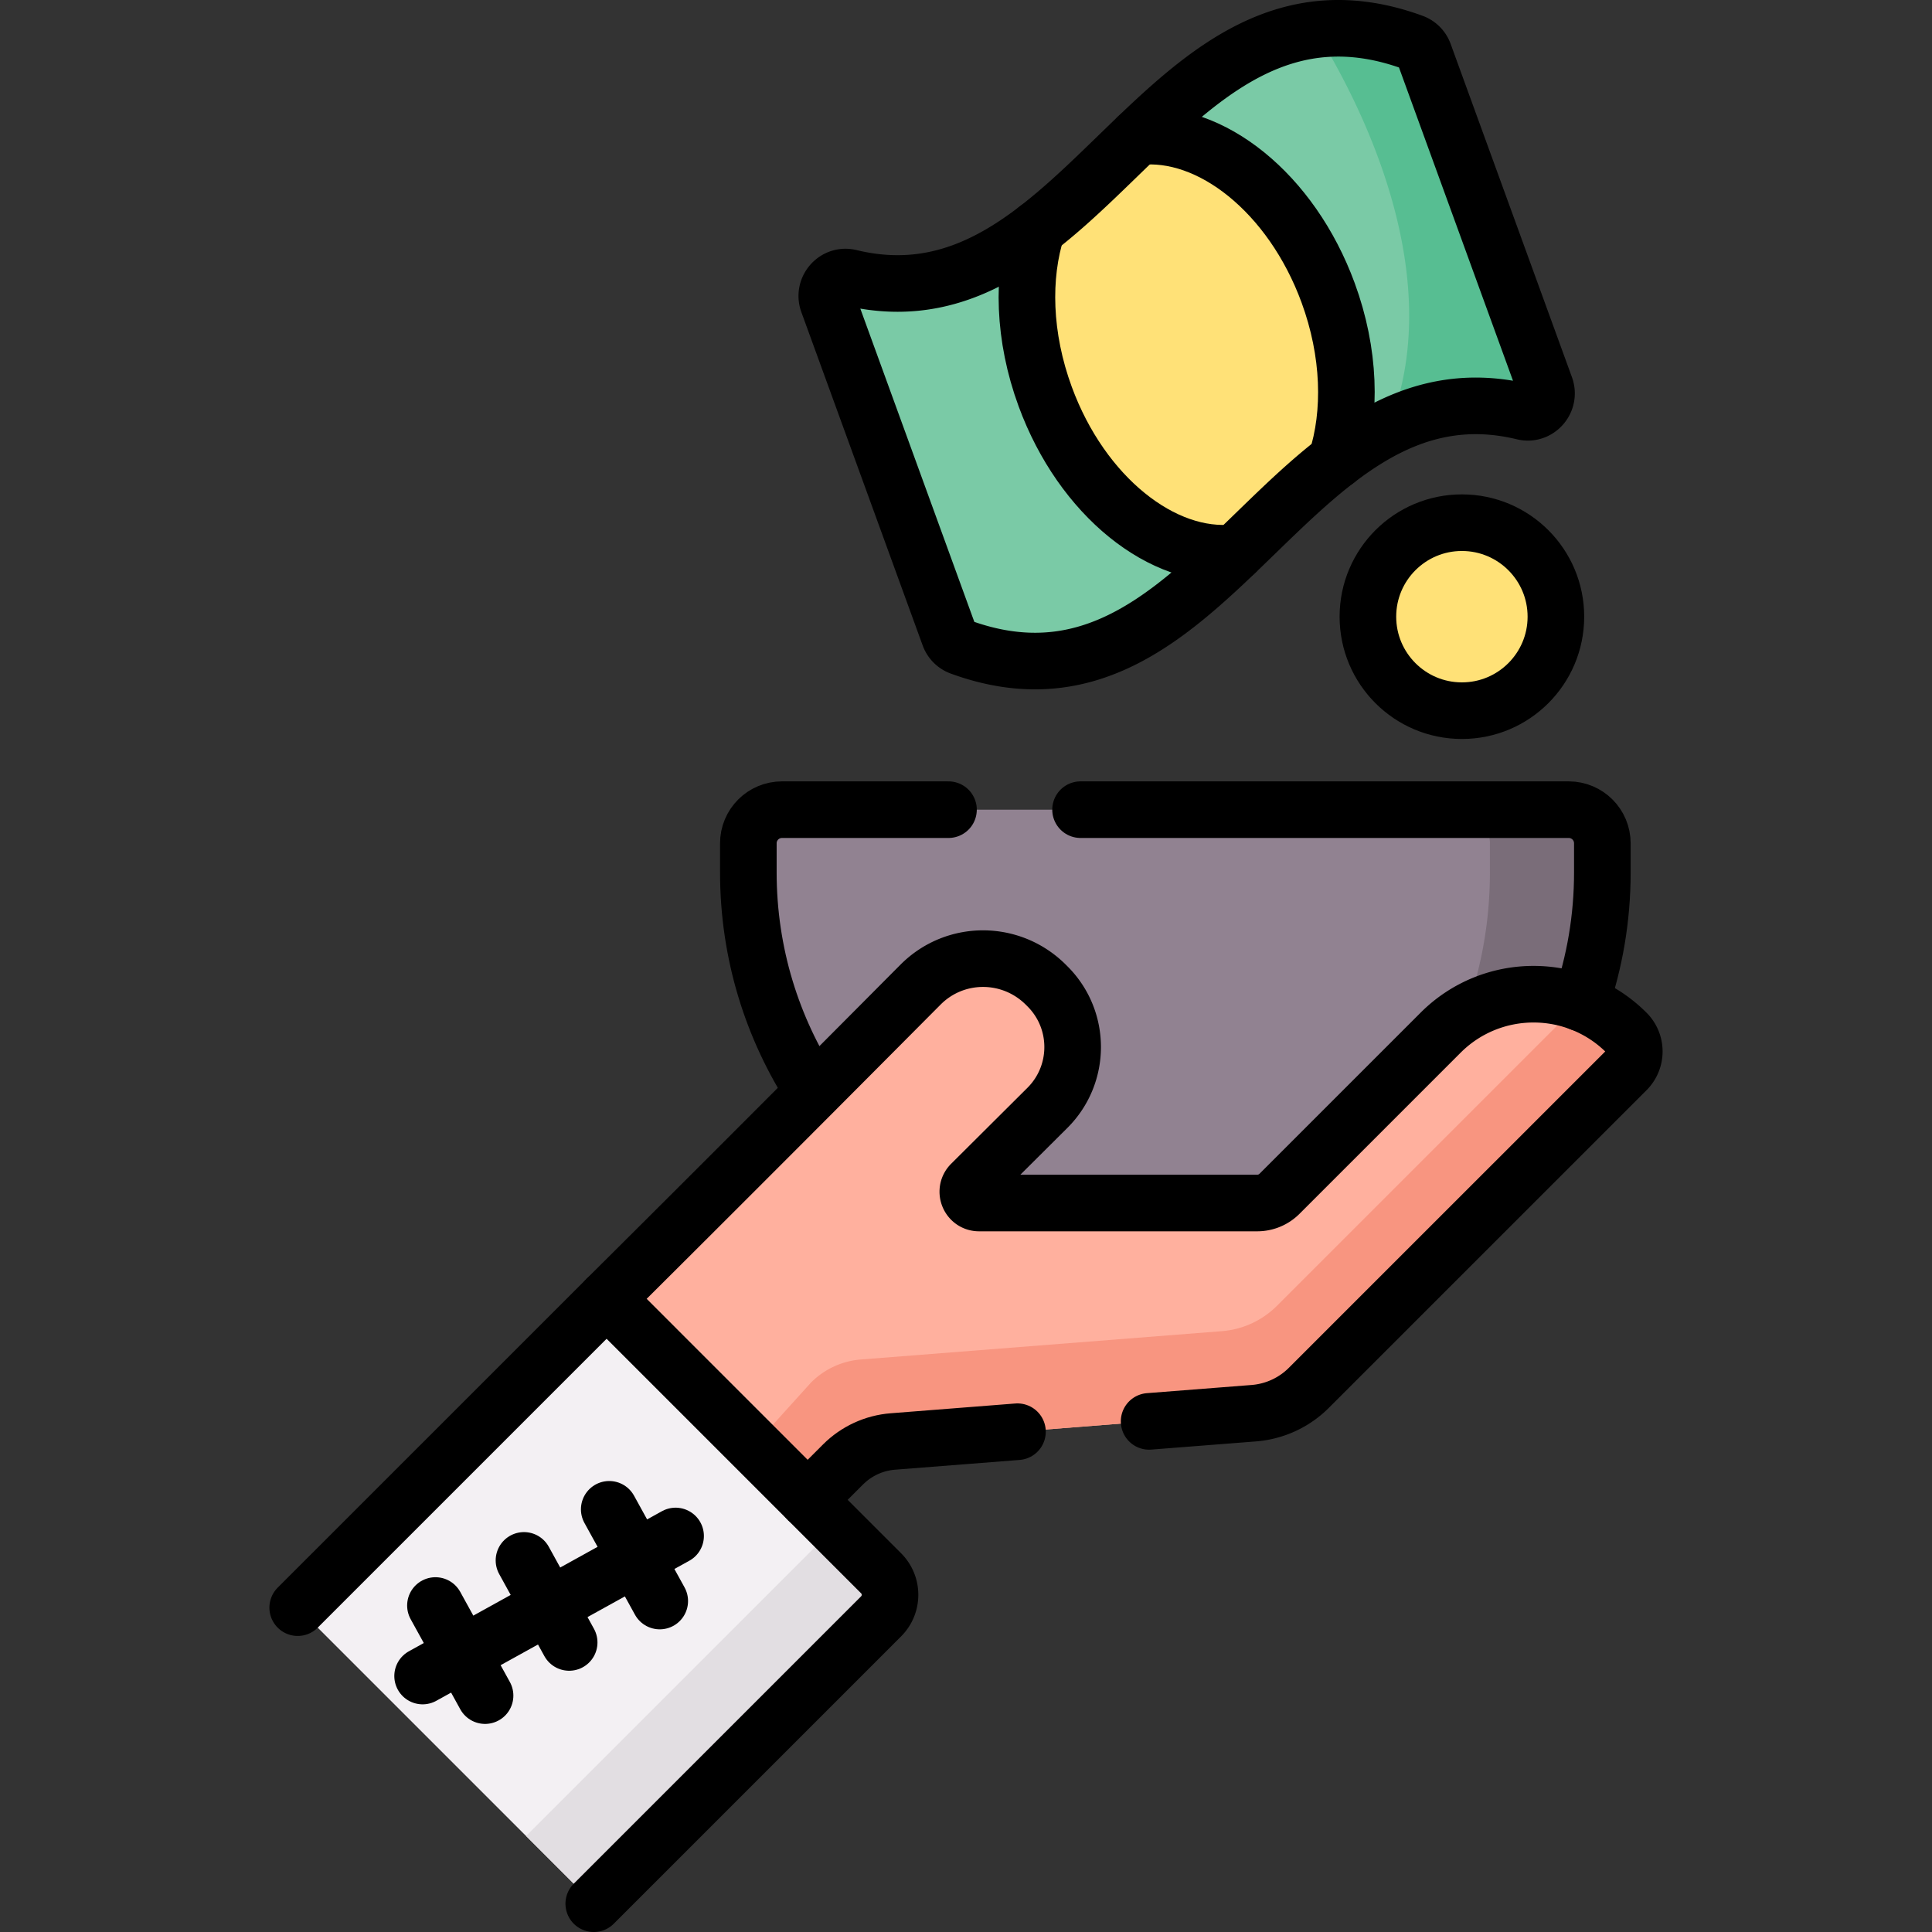
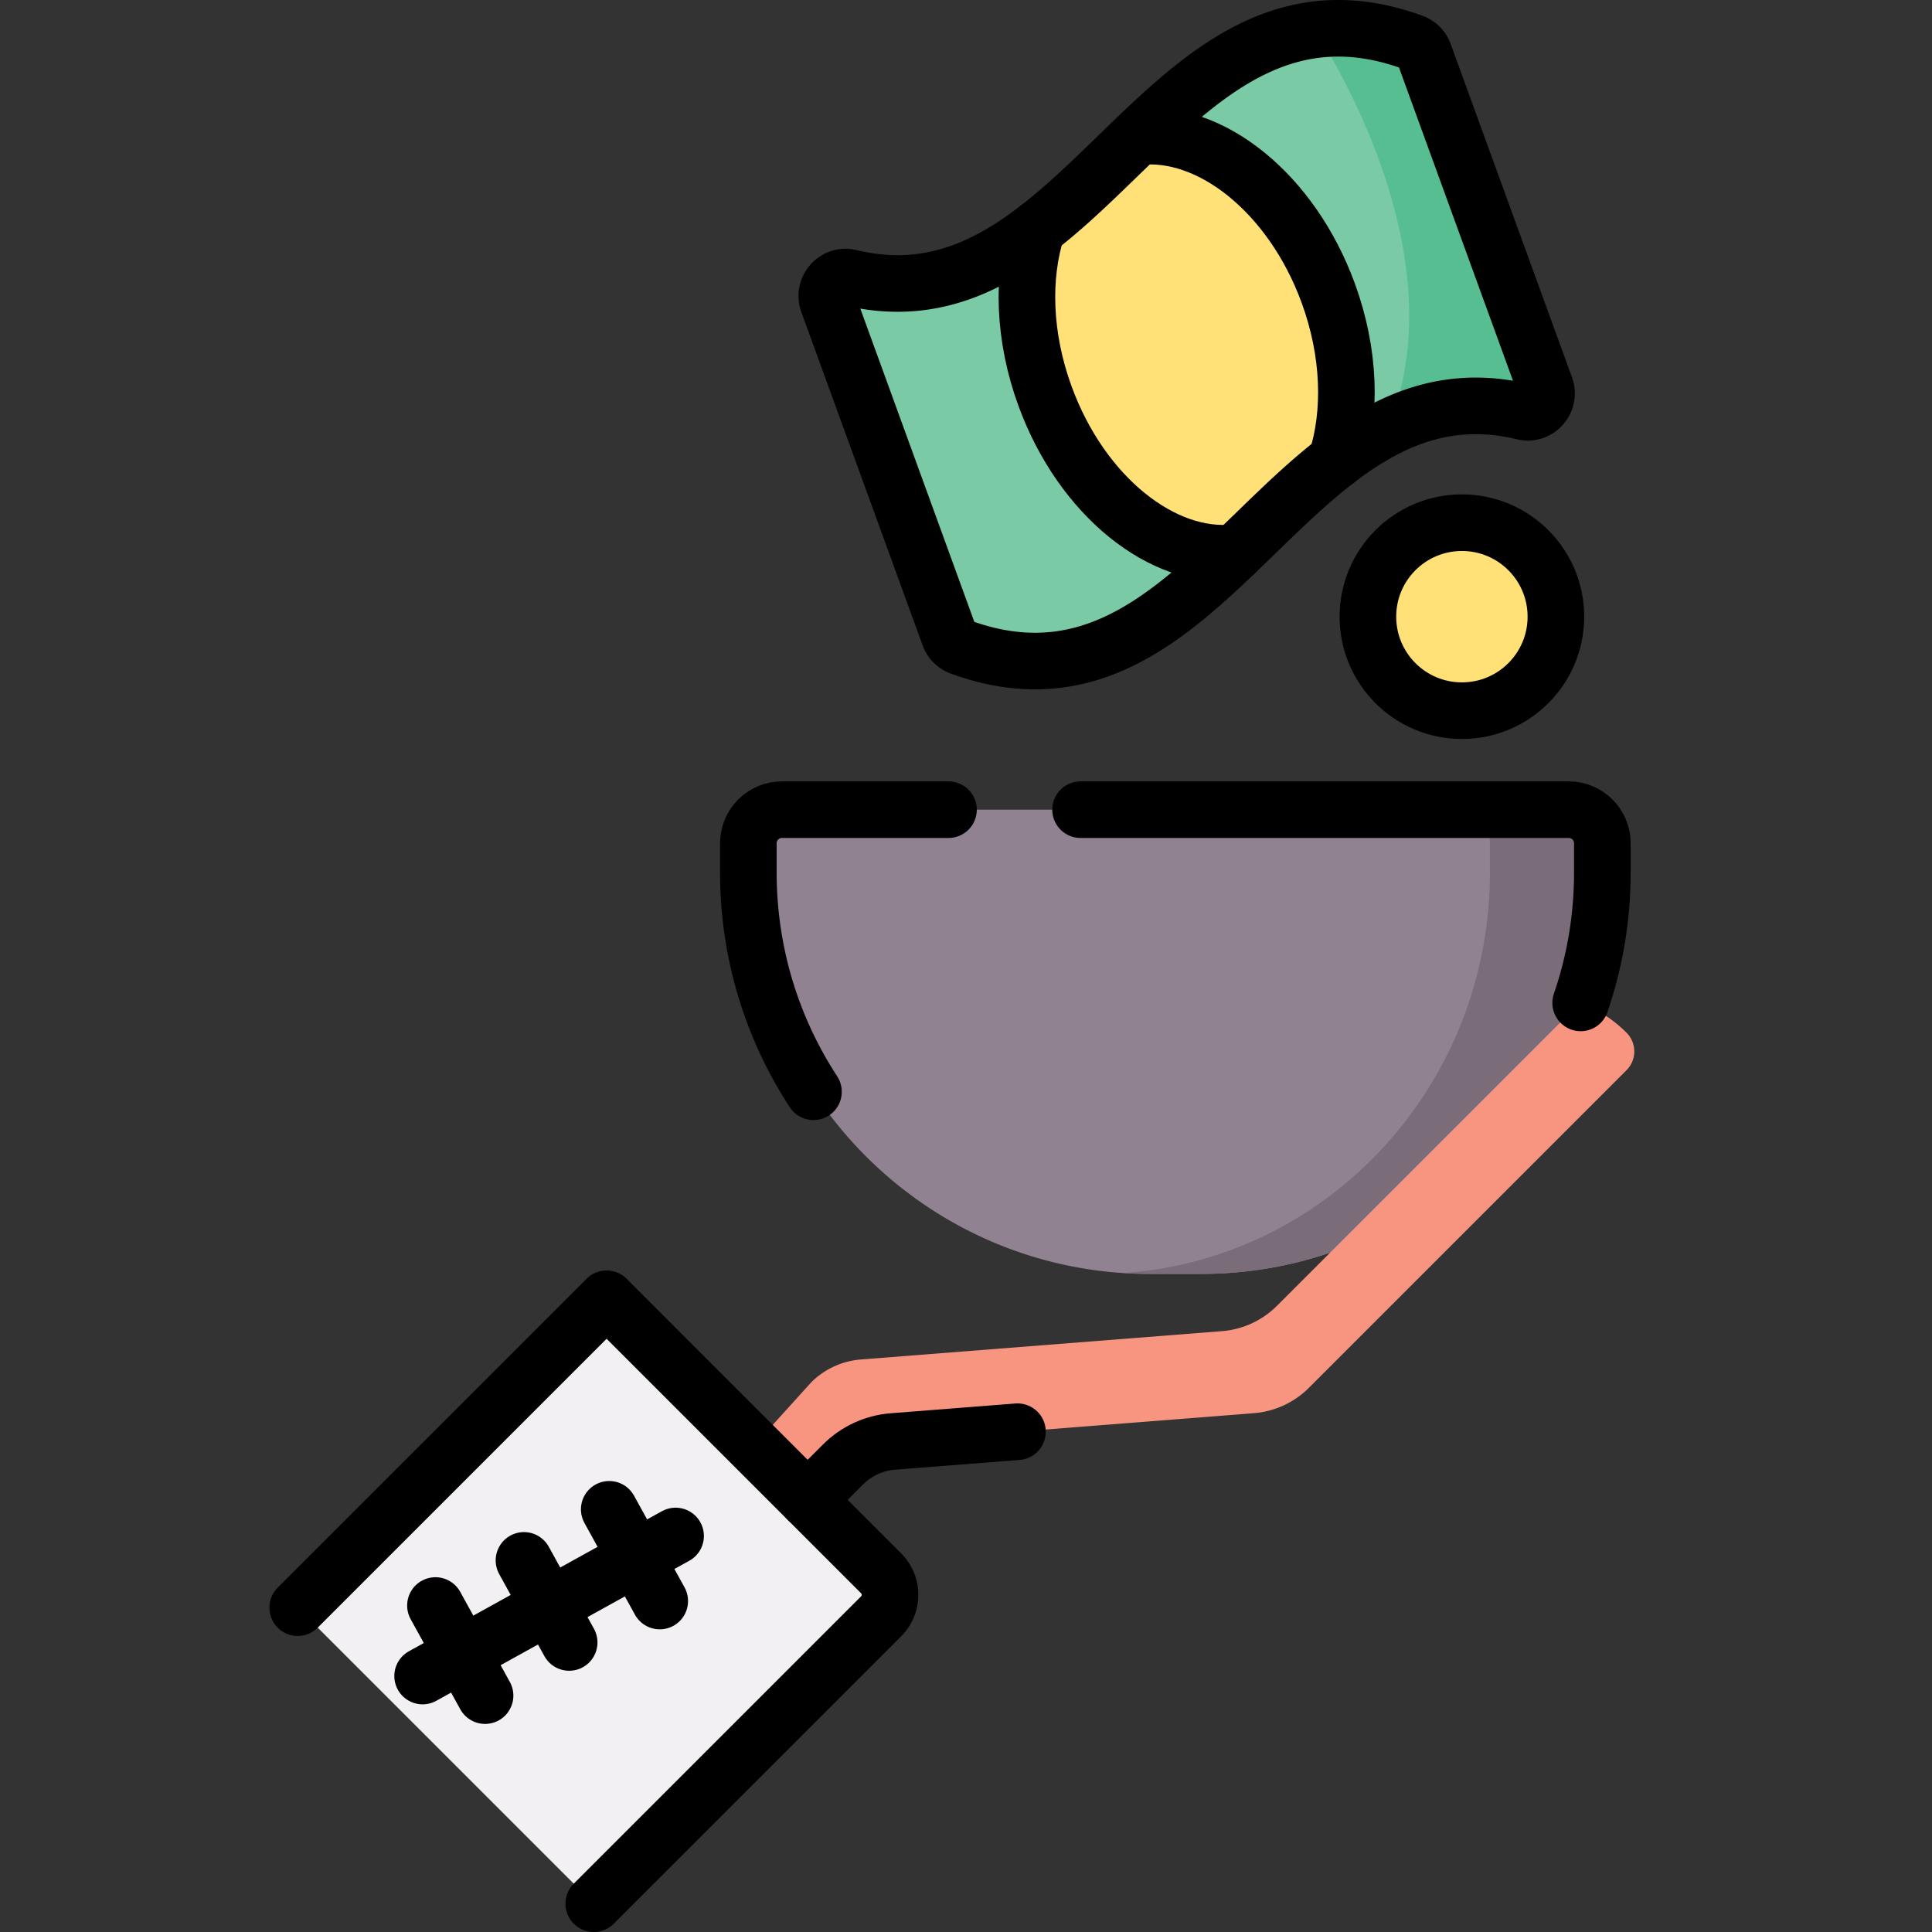
<svg xmlns="http://www.w3.org/2000/svg" xml:space="preserve" width="512" height="512" style="enable-background:new 0 0 512 512">
  <rect width="100%" height="100%" fill="#333333" stroke="none" />
  <path fill="#918291" d="M318.239 337.606H304.72c-58.763 0-106.4-47.637-106.4-106.4v-7.718a8.915 8.915 0 0 1 8.915-8.915h208.49a8.915 8.915 0 0 1 8.915 8.915v7.718c-.001 58.763-47.638 106.4-106.401 106.4z" data-original="#918291" />
  <path fill="#7a6d79" d="M415.725 214.573h-29.608c4.818 0 8.724 3.991 8.724 8.915v7.718c0 56.384-42.922 102.516-97.199 106.16 2.34.154 4.699.24 7.079.24h13.518c58.763 0 106.4-47.637 106.4-106.4v-7.718a8.914 8.914 0 0 0-8.914-8.915z" data-original="#7a6d79" />
-   <path fill="#ffb09e" d="M431.045 273.676c-13.606-13.606-35.667-13.606-49.273 0l-42.69 42.69a8.343 8.343 0 0 1-5.9 2.444h-73.709c-2.66 0-3.99-3.219-2.105-5.096l20.198-20.115c8.914-8.878 8.93-23.305.034-32.201l-.417-.418c-9.233-9.233-24.07-9.226-33.209-.063-10.261 10.289-73.495 73.534-125.946 125.991l61.144 45.43 44.247-44.247a20.978 20.978 0 0 1 13.192-6.08l95.677-7.507a23.188 23.188 0 0 0 14.584-6.721l84.175-84.175a7.024 7.024 0 0 0-.002-9.932z" data-original="#ffb09e" />
  <path fill="#f89580" d="M431.045 273.676a34.7 34.7 0 0 0-12.313-7.951l-80.324 80.324a23.188 23.188 0 0 1-14.584 6.721l-95.677 7.507a20.978 20.978 0 0 0-13.192 6.08l-50.055 55.38 14.27 10.603 44.247-44.247a20.978 20.978 0 0 1 13.192-6.08l95.677-7.507a23.193 23.193 0 0 0 14.584-6.721l84.175-84.175a7.025 7.025 0 0 0 0-9.934z" data-original="#f89580" />
  <path fill="#f3f0f3" d="m78.896 426.042 78.458 78.458 76.143-76.143a8.08 8.08 0 0 0 0-11.428l-72.744-72.744-81.857 81.857z" data-original="#f3f0f3" />
-   <path fill="#e2dee2" d="m233.497 416.929-17.936-17.936a8.081 8.081 0 0 1 0 11.427l-76.143 76.143 17.936 17.936 76.143-76.143a8.08 8.08 0 0 0 0-11.427z" data-original="#e2dee2" />
  <path fill="#7acaa6" d="M403.719 109.122c-62.828-15.217-83.099 86.49-149.179 62.339a4.945 4.945 0 0 1-2.961-2.94l-32.162-88.364c-1.356-3.725 1.964-7.524 5.817-6.591 62.828 15.217 83.099-86.491 149.179-62.339a4.945 4.945 0 0 1 2.961 2.94l32.162 88.364c1.356 3.726-1.964 7.524-5.817 6.591z" data-original="#7acaa6" />
  <path fill="#57be92" d="M348.535 7.898c17.225 27.827 33.892 69.915 19.354 105.378 10.539-5.243 22.179-7.46 35.83-4.154 3.853.933 7.173-2.865 5.817-6.591l-32.162-88.364a4.943 4.943 0 0 0-2.961-2.94c-9.484-3.466-18.02-4.33-25.878-3.329z" data-original="#57be92" />
  <circle cx="387.418" cy="163.426" r="24.911" fill="#ffe177" data-original="#ffe177" />
  <path fill="#ffe177" d="M351.959 77.575c-9.715-26.446-31.211-43.464-50.456-41.32-8.782 8.41-17.411 17.24-26.662 24.359-4.072 12.621-3.674 28.639 2.152 44.499 9.715 26.447 31.211 43.464 50.456 41.32 8.782-8.41 17.411-17.239 26.662-24.359 4.073-12.621 3.674-28.639-2.152-44.499z" data-original="#ffe177" />
  <path fill="none" stroke="#000" stroke-linecap="round" stroke-linejoin="round" stroke-miterlimit="10" stroke-width="15" d="M215.579 289.33c-10.91-16.71-17.26-36.67-17.26-58.12v-7.72c0-4.93 3.99-8.92 8.92-8.92h44.12m35 0h129.37c4.92 0 8.91 3.99 8.91 8.92v7.72c0 12.1-2.02 23.73-5.75 34.57m-204.85 131.69 9.38-9.38c3.53-3.53 8.21-5.69 13.19-6.08l33.03-2.59" data-original="#000000" style="stroke-width:15;stroke-linecap:round;stroke-linejoin:round;stroke-miterlimit:10" />
-   <path fill="none" stroke="#000" stroke-linecap="round" stroke-linejoin="round" stroke-miterlimit="10" stroke-width="15" d="M160.756 344.187c39.611-39.369 75.673-75.697 83.213-83.267 9.14-9.17 23.98-9.17 33.21.06l.42.42c8.9 8.89 8.88 23.32-.03 32.2l-20.2 20.11c-1.89 1.88-.56 5.1 2.1 5.1h73.71c2.22 0 4.34-.88 5.9-2.44l42.69-42.69c13.61-13.61 35.67-13.61 49.28 0a7.025 7.025 0 0 1 0 9.93l-84.18 84.17c-3.9 3.91-9.08 6.29-14.58 6.73l-27.76 2.17" data-original="#000000" style="stroke-width:15;stroke-linecap:round;stroke-linejoin:round;stroke-miterlimit:10" />
  <path fill="none" stroke="#000" stroke-linecap="round" stroke-linejoin="round" stroke-miterlimit="10" stroke-width="15" d="m157.354 504.5 76.143-76.143a8.08 8.08 0 0 0 0-11.428l-72.741-72.742-81.86 81.854m324.823-316.919c-62.828-15.217-83.099 86.49-149.179 62.339a4.945 4.945 0 0 1-2.961-2.94l-32.162-88.364c-1.356-3.725 1.964-7.524 5.817-6.591 62.828 15.217 83.099-86.491 149.179-62.339a4.945 4.945 0 0 1 2.961 2.94l32.162 88.364c1.356 3.726-1.964 7.524-5.817 6.591z" data-original="#000000" style="stroke-width:15;stroke-linecap:round;stroke-linejoin:round;stroke-miterlimit:10" />
  <circle cx="387.418" cy="163.426" r="24.911" fill="none" stroke="#000" stroke-linecap="round" stroke-linejoin="round" stroke-miterlimit="10" stroke-width="15" data-original="#000000" style="stroke-width:15;stroke-linecap:round;stroke-linejoin:round;stroke-miterlimit:10" />
  <path fill="none" stroke="#000" stroke-linecap="round" stroke-linejoin="round" stroke-miterlimit="10" stroke-width="15" d="M354.111 122.074c4.072-12.621 3.674-28.639-2.152-44.499-9.715-26.446-31.211-43.464-50.456-41.32m-26.662 24.359c-4.072 12.621-3.674 28.639 2.152 44.499 9.715 26.447 31.211 43.464 50.456 41.32M179.04 407.053l-67.043 37.113m49.457-44.181 13.386 24.304m-35.979-10.767 11.976 21.744m-35.439-9.786 13.15 23.875" data-original="#000000" style="stroke-width:15;stroke-linecap:round;stroke-linejoin:round;stroke-miterlimit:10" />
</svg>